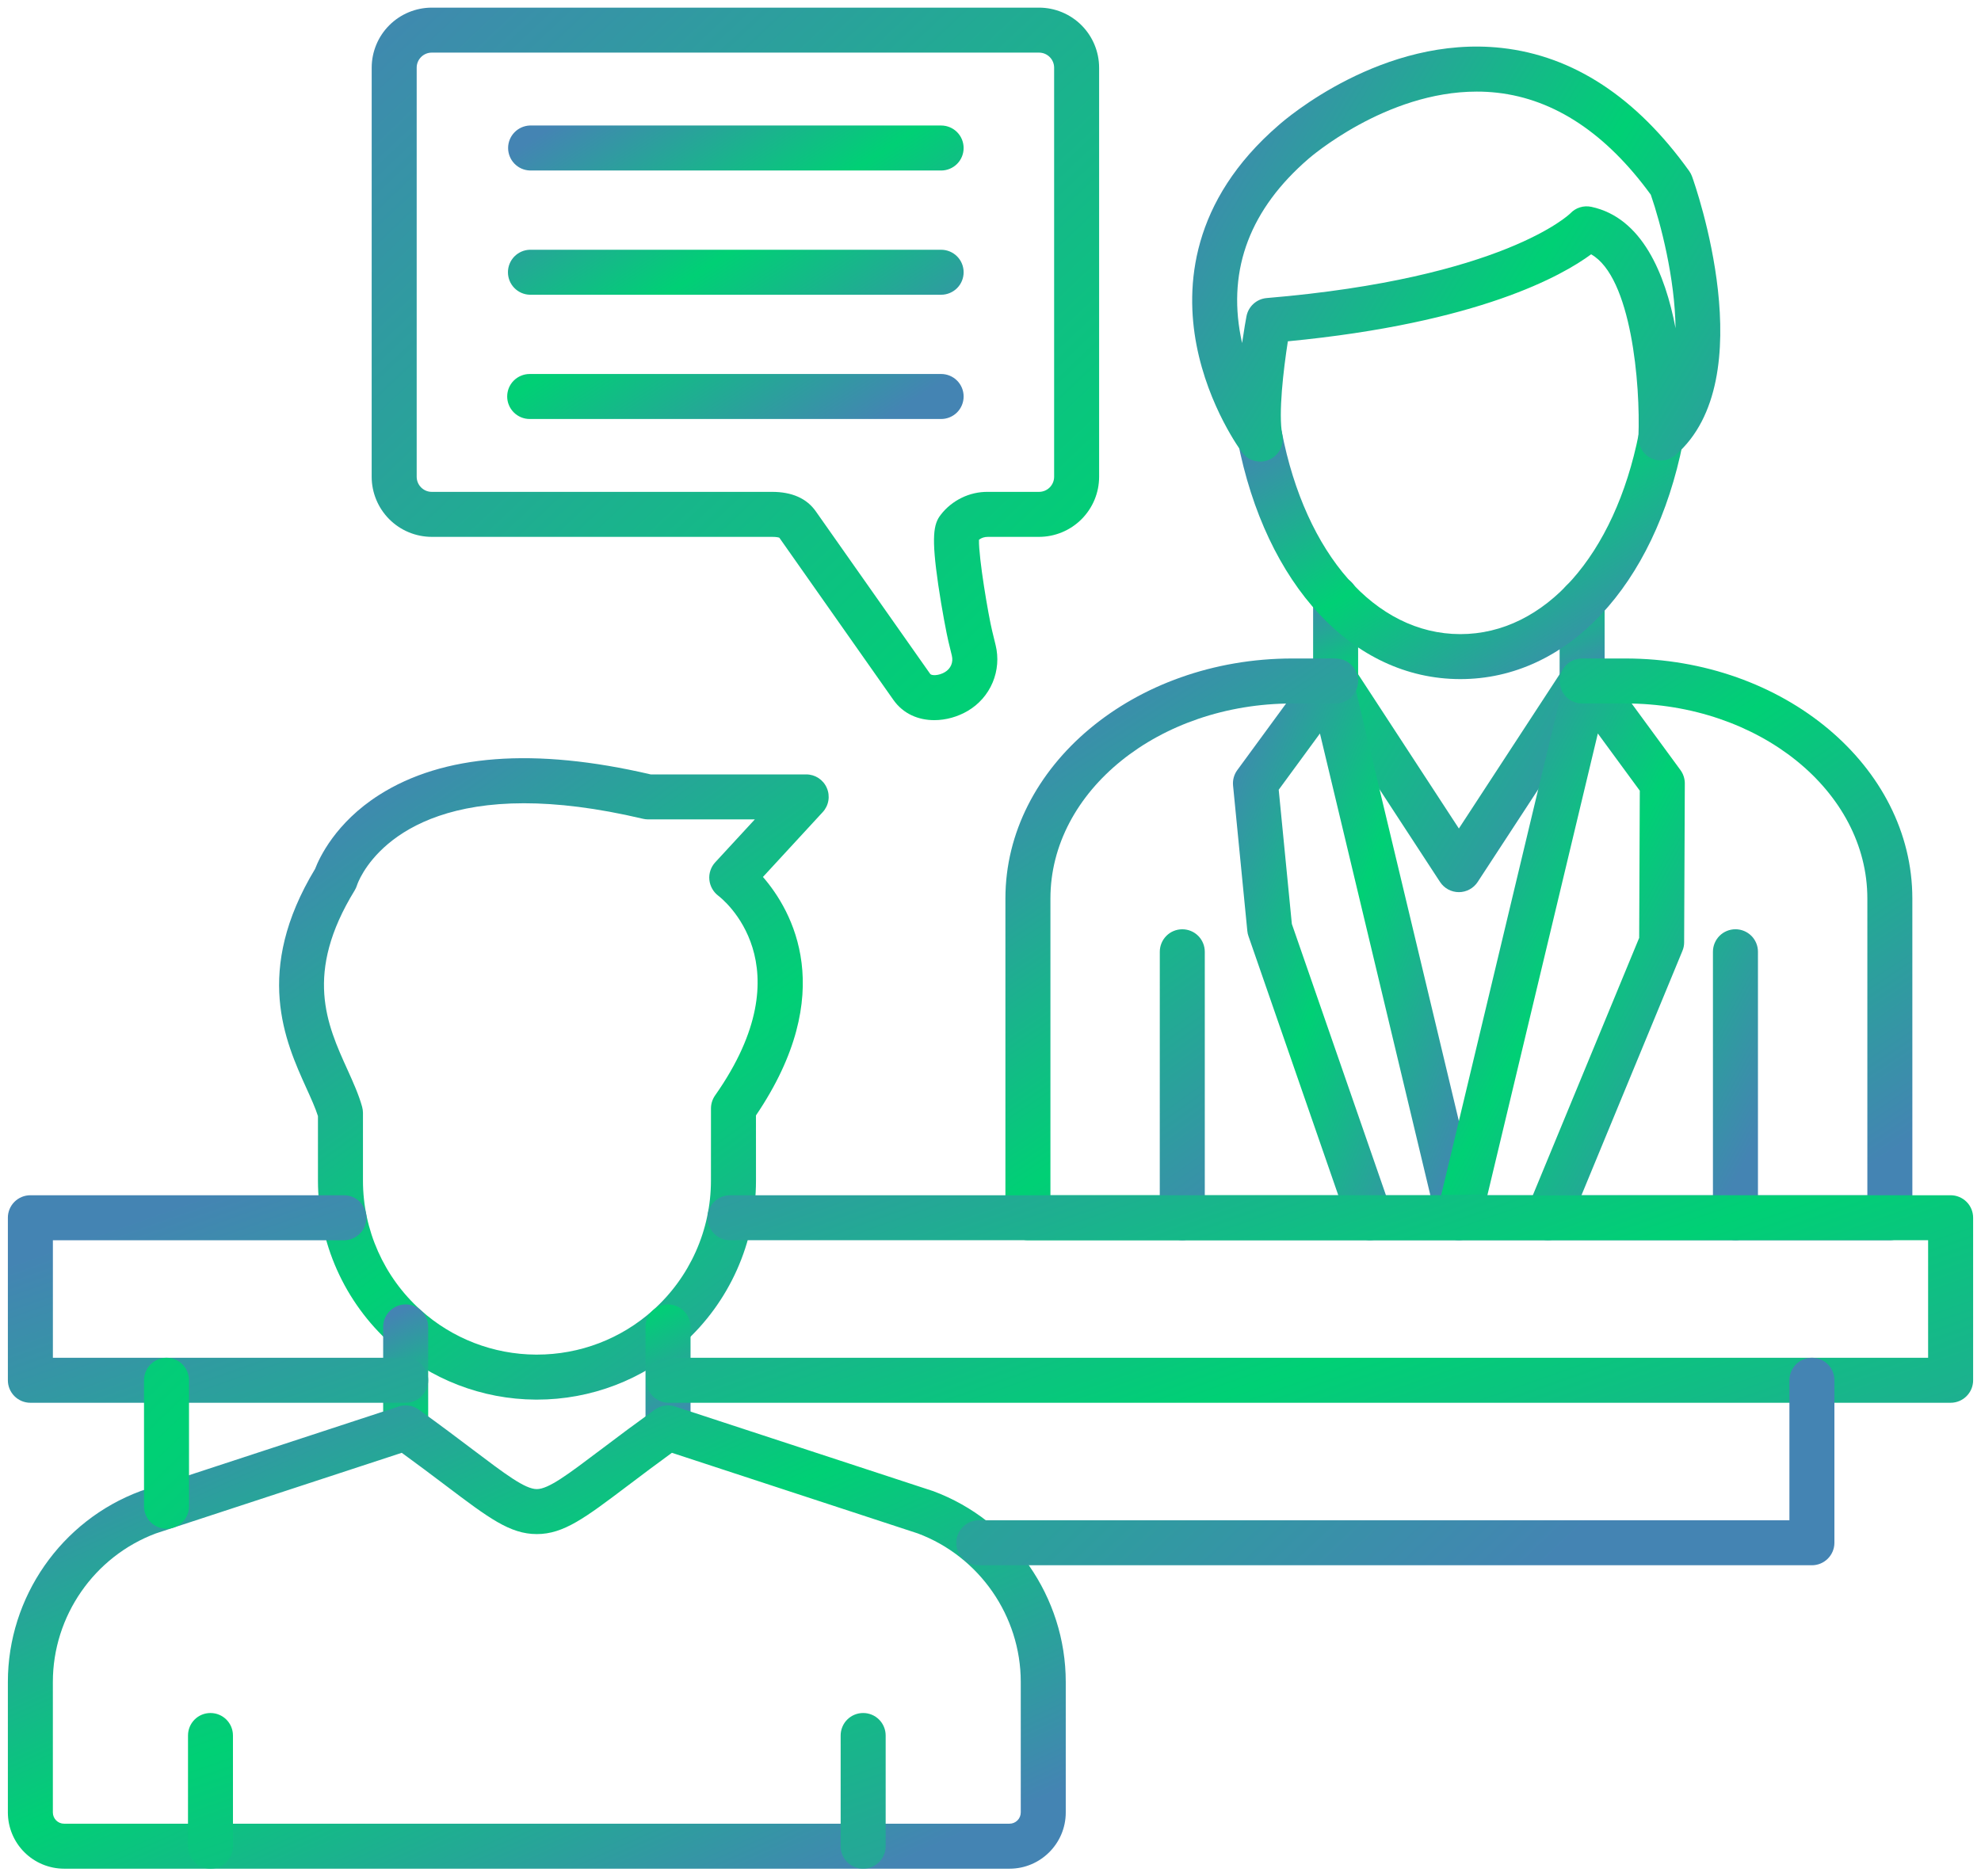
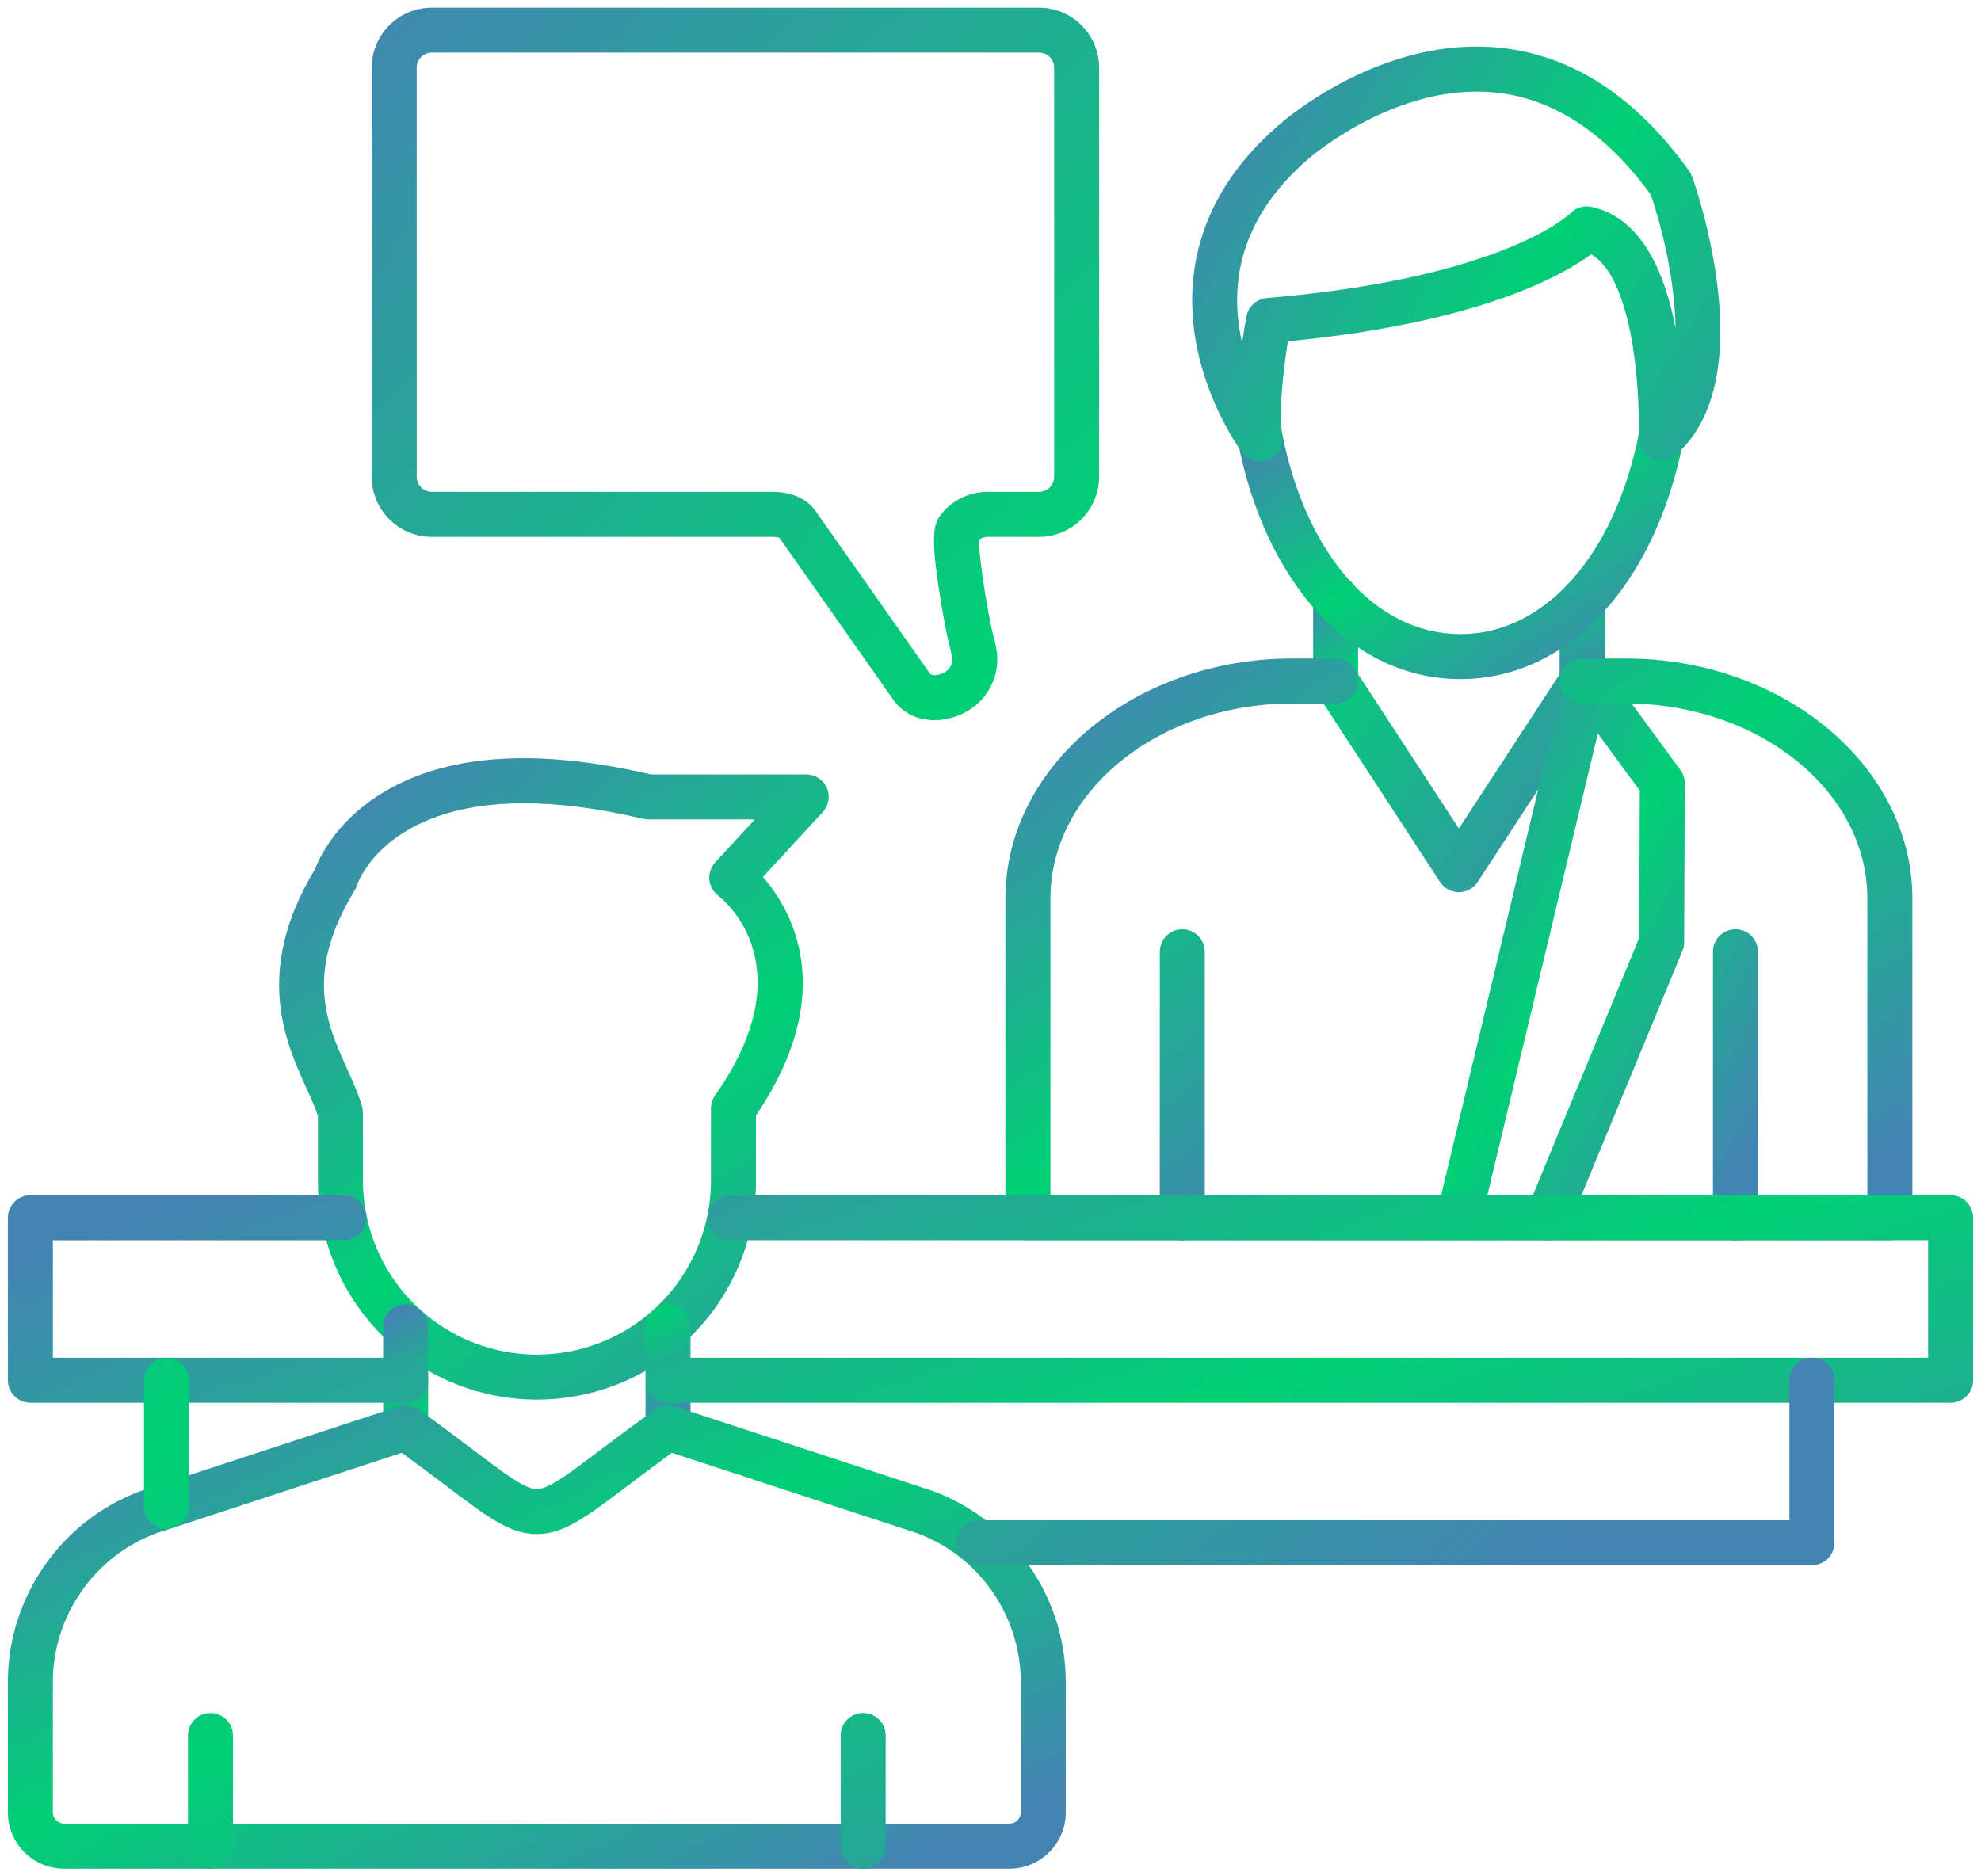
<svg xmlns="http://www.w3.org/2000/svg" width="76" height="72" viewBox="0 0 76 72" fill="none">
  <path fill-rule="evenodd" clip-rule="evenodd" d="M51.241 26.993C51.127 26.994 51.015 26.971 50.91 26.928C50.805 26.884 50.71 26.821 50.63 26.741C50.55 26.66 50.486 26.565 50.443 26.461C50.399 26.356 50.377 26.244 50.377 26.13L50.377 22.97C50.375 22.855 50.395 22.74 50.437 22.633C50.479 22.526 50.542 22.428 50.623 22.346C50.703 22.264 50.799 22.198 50.905 22.154C51.011 22.109 51.125 22.086 51.24 22.086C51.356 22.086 51.469 22.109 51.575 22.154C51.682 22.198 51.778 22.264 51.858 22.346C51.938 22.428 52.002 22.526 52.044 22.633C52.086 22.74 52.106 22.855 52.103 22.97L52.104 26.13C52.104 26.607 51.717 26.993 51.241 26.993ZM60.697 26.993C60.584 26.994 60.472 26.971 60.367 26.928C60.262 26.884 60.167 26.821 60.087 26.741C60.007 26.66 59.943 26.565 59.899 26.461C59.856 26.356 59.834 26.244 59.834 26.13L59.834 23.091C59.834 22.977 59.856 22.865 59.9 22.76C59.943 22.655 60.007 22.56 60.087 22.48C60.167 22.4 60.262 22.336 60.367 22.293C60.472 22.25 60.584 22.227 60.697 22.227C61.175 22.227 61.56 22.613 61.56 23.091L61.561 26.13C61.561 26.244 61.539 26.356 61.495 26.461C61.452 26.565 61.388 26.661 61.308 26.741C61.228 26.821 61.133 26.885 61.028 26.928C60.923 26.971 60.811 26.994 60.697 26.993Z" fill="url(#paint0_linear_1691_1790)" />
  <path fill-rule="evenodd" clip-rule="evenodd" d="M56.028 26.059H56.008C51.9 26.049 48.553 22.452 47.48 16.895C47.436 16.67 47.484 16.437 47.612 16.247C47.74 16.058 47.939 15.927 48.163 15.883C48.388 15.839 48.621 15.887 48.811 16.015C49.001 16.143 49.132 16.342 49.175 16.567C50.085 21.277 52.767 24.325 56.012 24.333H56.026C59.259 24.333 61.944 21.315 62.873 16.639C62.895 16.527 62.939 16.422 63.002 16.328C63.065 16.233 63.146 16.152 63.24 16.089C63.335 16.026 63.44 15.983 63.551 15.961C63.663 15.939 63.777 15.939 63.888 15.961C63.999 15.983 64.105 16.027 64.2 16.09C64.294 16.153 64.375 16.233 64.438 16.328C64.501 16.422 64.544 16.528 64.566 16.639C64.588 16.75 64.588 16.865 64.566 16.976C63.47 22.495 60.119 26.059 56.028 26.059Z" fill="url(#paint1_linear_1691_1790)" />
  <path fill-rule="evenodd" clip-rule="evenodd" d="M56.654 3.515C53.15 3.515 50.236 6.063 50.204 6.089C47.972 8.014 47.098 10.307 47.6 12.912C47.617 12.997 47.633 13.079 47.652 13.164C47.729 12.636 47.799 12.248 47.82 12.138C47.893 11.757 48.21 11.47 48.597 11.437C57.675 10.675 60.219 8.215 60.242 8.191C60.343 8.082 60.471 8.001 60.614 7.957C60.756 7.912 60.907 7.906 61.052 7.937C62.998 8.354 63.883 10.503 64.282 12.594C64.257 10.669 63.712 8.571 63.332 7.472C61.623 5.123 59.64 3.805 57.436 3.558C57.176 3.529 56.916 3.514 56.654 3.515ZM48.348 17.713C48.213 17.713 48.081 17.682 47.96 17.622C47.84 17.561 47.736 17.474 47.655 17.366C47.603 17.295 46.36 15.614 45.903 13.238C45.473 10.999 45.672 7.719 49.063 4.796C49.297 4.588 53.05 1.335 57.614 1.84C60.361 2.145 62.782 3.735 64.807 6.566C64.853 6.63 64.889 6.701 64.916 6.776C65.031 7.091 67.657 14.534 64.285 17.459C64.157 17.569 64 17.639 63.833 17.661C63.666 17.683 63.496 17.656 63.344 17.583C63.192 17.51 63.065 17.394 62.979 17.25C62.892 17.105 62.85 16.939 62.857 16.771C62.94 14.755 62.586 10.624 61.042 9.759C59.954 10.564 56.751 12.391 49.408 13.097C49.241 14.166 49.037 15.87 49.194 16.685C49.232 16.877 49.203 17.076 49.112 17.249C49.021 17.422 48.874 17.56 48.695 17.638C48.586 17.688 48.468 17.713 48.348 17.713ZM55.969 34.234C55.826 34.234 55.684 34.198 55.558 34.13C55.432 34.062 55.325 33.963 55.246 33.843L50.518 26.602C50.456 26.507 50.414 26.401 50.393 26.29C50.371 26.178 50.373 26.064 50.396 25.953C50.419 25.842 50.464 25.737 50.528 25.643C50.592 25.549 50.673 25.469 50.768 25.407C50.863 25.345 50.969 25.302 51.081 25.282C51.192 25.261 51.306 25.262 51.417 25.285C51.528 25.308 51.634 25.353 51.727 25.417C51.821 25.481 51.901 25.562 51.963 25.657L55.969 31.792L59.975 25.658C60.101 25.466 60.297 25.332 60.521 25.285C60.745 25.238 60.978 25.282 61.17 25.407C61.265 25.469 61.347 25.549 61.411 25.643C61.475 25.736 61.52 25.841 61.543 25.952C61.567 26.063 61.568 26.178 61.547 26.289C61.526 26.401 61.484 26.507 61.422 26.602L56.691 33.842C56.613 33.962 56.506 34.061 56.38 34.129C56.254 34.198 56.113 34.234 55.969 34.234Z" fill="url(#paint2_linear_1691_1790)" />
-   <path fill-rule="evenodd" clip-rule="evenodd" d="M52.555 47.591C52.376 47.59 52.201 47.534 52.054 47.43C51.908 47.326 51.798 47.179 51.739 47.009L47.897 35.923C47.874 35.859 47.859 35.793 47.853 35.725L47.306 30.146C47.285 29.934 47.342 29.722 47.468 29.551L50.347 25.621C50.444 25.488 50.578 25.386 50.731 25.326C50.885 25.267 51.052 25.252 51.214 25.285C51.375 25.317 51.524 25.395 51.642 25.509C51.761 25.624 51.845 25.769 51.883 25.93L56.808 46.526C56.834 46.637 56.839 46.751 56.821 46.863C56.803 46.975 56.764 47.083 56.704 47.179C56.645 47.276 56.567 47.36 56.475 47.426C56.384 47.493 56.28 47.541 56.169 47.567C55.947 47.62 55.712 47.583 55.517 47.463C55.322 47.343 55.183 47.151 55.129 46.928L50.639 28.146L49.057 30.305L49.561 35.454L53.372 46.444C53.417 46.574 53.43 46.713 53.41 46.85C53.391 46.986 53.339 47.116 53.259 47.228C53.179 47.34 53.073 47.432 52.951 47.495C52.828 47.558 52.693 47.591 52.555 47.591Z" fill="url(#paint3_linear_1691_1790)" />
  <path fill-rule="evenodd" clip-rule="evenodd" d="M59.383 47.59C59.241 47.59 59.101 47.556 58.976 47.489C58.851 47.422 58.744 47.325 58.665 47.207C58.586 47.089 58.538 46.954 58.524 46.812C58.51 46.671 58.531 46.529 58.586 46.398L62.886 35.989L62.91 30.341L61.3 28.146L56.808 46.928C56.748 47.143 56.607 47.327 56.414 47.44C56.222 47.553 55.993 47.588 55.775 47.536C55.558 47.484 55.369 47.35 55.249 47.161C55.129 46.973 55.086 46.746 55.13 46.526L60.055 25.929C60.093 25.769 60.177 25.623 60.295 25.509C60.414 25.395 60.562 25.317 60.724 25.285C60.885 25.252 61.053 25.266 61.206 25.326C61.36 25.385 61.493 25.488 61.591 25.621L64.47 29.55C64.58 29.701 64.637 29.88 64.637 30.064L64.611 36.164C64.611 36.276 64.588 36.387 64.544 36.491L60.18 47.056C60.116 47.214 60.005 47.349 59.863 47.444C59.721 47.54 59.554 47.59 59.383 47.59ZM66.58 47.59C66.351 47.59 66.131 47.499 65.969 47.337C65.808 47.175 65.717 46.956 65.716 46.727V36.521C65.716 36.292 65.808 36.072 65.969 35.91C66.131 35.749 66.351 35.658 66.58 35.658C66.809 35.658 67.028 35.749 67.19 35.91C67.352 36.072 67.443 36.292 67.443 36.521V46.727C67.443 47.204 67.056 47.59 66.58 47.59Z" fill="url(#paint4_linear_1691_1790)" />
  <path fill-rule="evenodd" clip-rule="evenodd" d="M72.504 47.591H39.435C39.206 47.591 38.986 47.5 38.825 47.338C38.663 47.176 38.572 46.956 38.572 46.728V34.479C38.572 29.4 43.511 25.268 49.581 25.268H51.241C51.47 25.268 51.69 25.359 51.851 25.521C52.013 25.683 52.104 25.903 52.104 26.132C52.104 26.36 52.013 26.58 51.851 26.742C51.689 26.904 51.469 26.995 51.24 26.995H49.582C44.463 26.995 40.299 30.352 40.299 34.479V45.865H71.64V34.479C71.64 30.351 67.477 26.994 62.358 26.994H60.698C60.469 26.994 60.249 26.903 60.087 26.741C59.925 26.579 59.834 26.36 59.834 26.131C59.834 25.902 59.925 25.682 60.087 25.52C60.249 25.358 60.469 25.268 60.698 25.268H62.358C68.428 25.268 73.366 29.4 73.366 34.479L73.367 46.728C73.367 47.204 72.979 47.591 72.503 47.591H72.504Z" fill="url(#paint5_linear_1691_1790)" />
  <path fill-rule="evenodd" clip-rule="evenodd" d="M45.358 47.591C45.129 47.591 44.909 47.5 44.747 47.338C44.586 47.176 44.494 46.957 44.494 46.728L44.495 36.522C44.495 36.293 44.586 36.073 44.748 35.911C44.909 35.749 45.129 35.659 45.358 35.659C45.587 35.659 45.806 35.749 45.968 35.911C46.13 36.073 46.221 36.293 46.221 36.522L46.221 46.728C46.221 47.204 45.836 47.591 45.358 47.591ZM20.106 30.823C14.732 30.823 13.707 33.928 13.697 33.967C13.675 34.037 13.645 34.104 13.607 34.167C11.655 37.349 12.543 39.312 13.329 41.043C13.552 41.536 13.762 42.002 13.892 42.468C13.913 42.544 13.924 42.622 13.925 42.701V45.305C13.925 47.197 14.731 49.007 16.14 50.272C17.355 51.364 18.928 51.972 20.561 51.98H20.599C22.246 51.98 23.825 51.377 25.051 50.278C25.751 49.652 26.31 48.886 26.693 48.029C27.076 47.172 27.275 46.244 27.275 45.305L27.276 42.535C27.276 42.356 27.331 42.184 27.433 42.036C30.959 37.026 27.697 34.477 27.556 34.371C27.46 34.298 27.38 34.206 27.321 34.1C27.262 33.995 27.226 33.878 27.214 33.758C27.202 33.638 27.216 33.516 27.255 33.401C27.293 33.287 27.355 33.181 27.437 33.092L28.959 31.442H24.863C24.796 31.442 24.729 31.434 24.663 31.418C22.876 30.996 21.371 30.823 20.106 30.823ZM20.599 53.707H20.551C18.495 53.696 16.515 52.931 14.986 51.556C14.11 50.767 13.409 49.804 12.928 48.727C12.448 47.65 12.199 46.484 12.198 45.305V42.827C12.098 42.513 11.938 42.16 11.755 41.756C10.944 39.965 9.72 37.263 12.089 33.341C12.247 32.927 12.869 31.571 14.544 30.505C17 28.941 20.506 28.676 24.963 29.716H30.93C31.272 29.716 31.583 29.918 31.719 30.233C31.787 30.386 31.808 30.556 31.78 30.721C31.752 30.887 31.677 31.04 31.563 31.163L29.27 33.651C30.393 34.948 32.188 38.094 29.002 42.802L29.003 45.307C29.003 47.691 27.981 49.972 26.204 51.564C24.664 52.946 22.668 53.709 20.599 53.707Z" fill="url(#paint6_linear_1691_1790)" />
  <path fill-rule="evenodd" clip-rule="evenodd" d="M25.628 55.656C25.399 55.656 25.18 55.565 25.018 55.403C24.856 55.241 24.765 55.022 24.765 54.793V50.92C24.765 50.691 24.856 50.472 25.018 50.31C25.18 50.148 25.399 50.057 25.628 50.057C25.857 50.057 26.077 50.148 26.239 50.31C26.401 50.472 26.492 50.691 26.492 50.92V54.793C26.492 55.27 26.105 55.656 25.628 55.656ZM15.563 55.655C15.334 55.655 15.115 55.564 14.953 55.402C14.791 55.24 14.7 55.02 14.7 54.791V50.916C14.7 50.687 14.791 50.468 14.953 50.306C15.115 50.144 15.334 50.053 15.563 50.053C15.792 50.053 16.012 50.144 16.174 50.306C16.335 50.468 16.427 50.687 16.427 50.916V54.791C16.427 55.268 16.039 55.655 15.563 55.655Z" fill="url(#paint7_linear_1691_1790)" />
  <path fill-rule="evenodd" clip-rule="evenodd" d="M5.978 58.842C3.615 59.726 2.028 62.013 2.028 64.54V69.55C2.028 69.664 2.074 69.774 2.155 69.855C2.236 69.935 2.345 69.981 2.46 69.98H38.73C38.844 69.98 38.953 69.935 39.034 69.854C39.115 69.774 39.16 69.664 39.161 69.55V64.54C39.161 62.013 37.573 59.726 35.212 58.842L25.777 55.748C25.206 56.165 24.639 56.587 24.076 57.015C22.444 58.248 21.624 58.867 20.594 58.867C19.565 58.867 18.745 58.247 17.113 57.013C16.55 56.586 15.984 56.164 15.413 55.748L5.978 58.842ZM38.73 71.707H2.46C1.888 71.706 1.339 71.479 0.935 71.075C0.53 70.67 0.303 70.122 0.302 69.55V64.54C0.302 61.289 2.347 58.347 5.393 57.217C5.404 57.214 5.414 57.21 5.424 57.207L15.293 53.971C15.422 53.928 15.559 53.917 15.693 53.938C15.828 53.958 15.955 54.01 16.065 54.089C16.901 54.689 17.595 55.215 18.153 55.636C19.394 56.574 20.143 57.141 20.595 57.141C21.046 57.141 21.793 56.574 23.034 55.638C23.725 55.113 24.422 54.597 25.125 54.089C25.235 54.01 25.363 53.959 25.497 53.938C25.631 53.917 25.768 53.929 25.897 53.971L35.766 57.207C35.777 57.21 35.787 57.214 35.798 57.217C38.841 58.347 40.887 61.289 40.887 64.54V69.55C40.887 70.739 39.919 71.707 38.73 71.707Z" fill="url(#paint8_linear_1691_1790)" />
  <path fill-rule="evenodd" clip-rule="evenodd" d="M8.074 71.708C7.961 71.707 7.848 71.685 7.744 71.642C7.639 71.598 7.544 71.535 7.464 71.454C7.384 71.374 7.321 71.279 7.277 71.174C7.234 71.07 7.212 70.958 7.212 70.844L7.213 66.596C7.213 66.118 7.597 65.733 8.074 65.733C8.552 65.733 8.937 66.118 8.937 66.596L8.938 70.844C8.938 71.321 8.552 71.708 8.074 71.708ZM33.115 71.708C32.886 71.708 32.666 71.617 32.504 71.455C32.342 71.293 32.251 71.073 32.251 70.844V66.596C32.251 66.482 32.273 66.37 32.317 66.265C32.36 66.16 32.423 66.065 32.504 65.985C32.584 65.905 32.679 65.841 32.784 65.798C32.889 65.755 33.001 65.732 33.114 65.733C33.228 65.732 33.34 65.755 33.445 65.798C33.55 65.841 33.645 65.905 33.725 65.985C33.805 66.065 33.869 66.16 33.912 66.265C33.956 66.37 33.978 66.482 33.978 66.596V70.844C33.978 71.321 33.591 71.708 33.115 71.708ZM15.563 53.828H1.165C0.936 53.828 0.717 53.737 0.555 53.575C0.393 53.413 0.302 53.194 0.302 52.965V46.728C0.301 46.615 0.324 46.503 0.367 46.398C0.41 46.293 0.474 46.198 0.554 46.118C0.634 46.038 0.729 45.974 0.834 45.931C0.939 45.887 1.051 45.865 1.165 45.865H13.195C13.424 45.865 13.644 45.956 13.806 46.118C13.968 46.28 14.059 46.5 14.059 46.728C14.059 46.958 13.968 47.177 13.806 47.339C13.644 47.501 13.424 47.592 13.195 47.592H2.029V52.101H15.564C15.793 52.101 16.012 52.192 16.174 52.354C16.336 52.516 16.427 52.736 16.427 52.965C16.427 53.194 16.336 53.413 16.174 53.575C16.012 53.737 15.792 53.828 15.563 53.828ZM74.835 53.828H25.628C25.404 53.82 25.192 53.726 25.036 53.565C24.881 53.404 24.794 53.189 24.794 52.965C24.794 52.741 24.881 52.525 25.036 52.364C25.192 52.203 25.404 52.109 25.628 52.101H73.971V47.591H28.006C27.893 47.591 27.781 47.569 27.676 47.526C27.571 47.483 27.476 47.419 27.396 47.339C27.316 47.259 27.252 47.164 27.209 47.059C27.165 46.954 27.143 46.842 27.143 46.728C27.143 46.25 27.528 45.865 28.006 45.865H74.835C74.948 45.865 75.061 45.887 75.166 45.931C75.27 45.974 75.366 46.038 75.446 46.118C75.526 46.198 75.59 46.293 75.633 46.398C75.676 46.503 75.698 46.615 75.698 46.728V52.965C75.698 53.441 75.311 53.828 74.835 53.828Z" fill="url(#paint9_linear_1691_1790)" />
  <path fill-rule="evenodd" clip-rule="evenodd" d="M6.388 58.662C6.159 58.662 5.94 58.571 5.778 58.409C5.616 58.247 5.525 58.028 5.525 57.799L5.525 52.964C5.525 52.735 5.616 52.516 5.778 52.354C5.94 52.192 6.159 52.101 6.388 52.101C6.617 52.101 6.837 52.192 6.998 52.354C7.16 52.516 7.251 52.735 7.251 52.964L7.252 57.799C7.252 58.275 6.866 58.662 6.388 58.662ZM69.513 60.063H37.523C37.299 60.056 37.087 59.962 36.931 59.8C36.775 59.639 36.688 59.424 36.688 59.2C36.688 58.976 36.775 58.761 36.931 58.6C37.087 58.439 37.299 58.344 37.523 58.337H68.65V52.964C68.65 52.735 68.741 52.515 68.903 52.353C69.064 52.192 69.284 52.101 69.513 52.101C69.742 52.101 69.962 52.192 70.124 52.353C70.285 52.515 70.376 52.735 70.376 52.964V59.2C70.376 59.676 69.989 60.063 69.513 60.063ZM16.564 2.019C16.245 2.019 15.986 2.278 15.986 2.597L15.986 18.295C15.986 18.614 16.245 18.874 16.564 18.874H29.617C30.384 18.874 30.949 19.125 31.297 19.62L35.687 25.861C35.731 25.925 36 25.94 36.249 25.792C36.476 25.659 36.58 25.414 36.517 25.157L36.384 24.609C36.321 24.349 36.132 23.373 35.995 22.439C35.727 20.6 35.812 20.109 36.09 19.755C36.303 19.478 36.578 19.255 36.893 19.102C37.207 18.948 37.553 18.87 37.903 18.874H39.862C40.181 18.874 40.441 18.614 40.441 18.295L40.441 2.597C40.441 2.278 40.181 2.019 39.862 2.019H16.564ZM35.843 27.634C35.248 27.634 34.661 27.405 34.273 26.855L29.899 20.634C29.872 20.623 29.791 20.601 29.617 20.601H16.564C15.953 20.6 15.367 20.357 14.935 19.925C14.503 19.492 14.26 18.907 14.259 18.296L14.26 2.598C14.26 1.987 14.503 1.401 14.935 0.969C15.367 0.537 15.953 0.294 16.564 0.293H39.862C40.474 0.294 41.059 0.537 41.491 0.969C41.923 1.401 42.166 1.987 42.167 2.598L42.167 18.296C42.167 18.907 41.923 19.493 41.491 19.925C41.059 20.357 40.473 20.6 39.862 20.601H37.904C37.767 20.601 37.653 20.637 37.558 20.712C37.542 21.409 37.921 23.623 38.062 24.202L38.195 24.749C38.314 25.23 38.274 25.736 38.081 26.192C37.889 26.647 37.554 27.029 37.127 27.279C36.75 27.502 36.294 27.634 35.844 27.634H35.843Z" fill="url(#paint10_linear_1691_1790)" />
-   <path fill-rule="evenodd" clip-rule="evenodd" d="M36.106 6.542H20.322C20.099 6.533 19.889 6.439 19.734 6.278C19.58 6.117 19.494 5.903 19.493 5.68C19.493 5.457 19.579 5.243 19.734 5.082C19.888 4.921 20.099 4.826 20.321 4.816H36.106C36.335 4.816 36.555 4.907 36.717 5.069C36.879 5.231 36.969 5.451 36.969 5.68C36.969 5.909 36.879 6.128 36.717 6.29C36.555 6.452 36.335 6.543 36.106 6.543V6.542ZM36.106 11.31H20.322C20.098 11.303 19.886 11.209 19.73 11.048C19.574 10.887 19.487 10.672 19.487 10.447C19.487 10.223 19.574 10.008 19.729 9.847C19.885 9.686 20.097 9.591 20.321 9.584H36.106C36.335 9.584 36.555 9.675 36.717 9.837C36.879 9.998 36.969 10.218 36.969 10.447C36.969 10.676 36.879 10.896 36.717 11.057C36.555 11.219 36.335 11.31 36.106 11.31ZM36.106 16.078H20.322C20.209 16.078 20.096 16.056 19.992 16.013C19.887 15.969 19.792 15.906 19.711 15.825C19.631 15.745 19.567 15.65 19.524 15.545C19.48 15.441 19.458 15.328 19.458 15.215C19.458 15.101 19.48 14.989 19.523 14.884C19.567 14.779 19.63 14.684 19.71 14.604C19.791 14.524 19.886 14.46 19.991 14.417C20.096 14.373 20.208 14.351 20.321 14.351H36.106C36.335 14.351 36.555 14.442 36.717 14.604C36.879 14.766 36.969 14.985 36.969 15.214C36.969 15.443 36.879 15.663 36.717 15.825C36.555 15.987 36.335 16.078 36.106 16.078Z" fill="url(#paint11_linear_1691_1790)" />
  <defs>
    <linearGradient id="paint0_linear_1691_1790" x1="50.284" y1="22.631" x2="53.53" y2="29.84" gradientUnits="userSpaceOnUse">
      <stop stop-color="#4484B3" />
      <stop offset="0.47" stop-color="#00D075" />
      <stop offset="0.99" stop-color="#4484B3" />
    </linearGradient>
    <linearGradient id="paint1_linear_1691_1790" x1="47.321" y1="17" x2="55.333" y2="30.111" gradientUnits="userSpaceOnUse">
      <stop stop-color="#4484B3" />
      <stop offset="0.47" stop-color="#00D075" />
      <stop offset="0.99" stop-color="#4484B3" />
    </linearGradient>
    <linearGradient id="paint2_linear_1691_1790" x1="45.569" y1="5.393" x2="71.024" y2="20.881" gradientUnits="userSpaceOnUse">
      <stop stop-color="#4484B3" />
      <stop offset="0.47" stop-color="#00D075" />
      <stop offset="0.99" stop-color="#4484B3" />
    </linearGradient>
    <linearGradient id="paint3_linear_1691_1790" x1="47.223" y1="27.748" x2="61.208" y2="33.566" gradientUnits="userSpaceOnUse">
      <stop stop-color="#4484B3" />
      <stop offset="0.47" stop-color="#00D075" />
      <stop offset="0.99" stop-color="#4484B3" />
    </linearGradient>
    <linearGradient id="paint4_linear_1691_1790" x1="55.01" y1="27.748" x2="71.469" y2="36.607" gradientUnits="userSpaceOnUse">
      <stop stop-color="#4484B3" />
      <stop offset="0.47" stop-color="#00D075" />
      <stop offset="0.99" stop-color="#4484B3" />
    </linearGradient>
    <linearGradient id="paint5_linear_1691_1790" x1="38.282" y1="27.748" x2="56.397" y2="55.26" gradientUnits="userSpaceOnUse">
      <stop stop-color="#4484B3" />
      <stop offset="0.47" stop-color="#00D075" />
      <stop offset="0.99" stop-color="#4484B3" />
    </linearGradient>
    <linearGradient id="paint6_linear_1691_1790" x1="10.411" y1="31.829" x2="30.95" y2="60.705" gradientUnits="userSpaceOnUse">
      <stop stop-color="#4484B3" />
      <stop offset="0.47" stop-color="#00D075" />
      <stop offset="0.99" stop-color="#4484B3" />
    </linearGradient>
    <linearGradient id="paint7_linear_1691_1790" x1="14.602" y1="50.675" x2="18.502" y2="58.673" gradientUnits="userSpaceOnUse">
      <stop stop-color="#4484B3" />
      <stop offset="0.47" stop-color="#00D075" />
      <stop offset="0.99" stop-color="#4484B3" />
    </linearGradient>
    <linearGradient id="paint8_linear_1691_1790" x1="-0.037" y1="55.904" x2="11.711" y2="82.033" gradientUnits="userSpaceOnUse">
      <stop stop-color="#4484B3" />
      <stop offset="0.47" stop-color="#00D075" />
      <stop offset="0.99" stop-color="#4484B3" />
    </linearGradient>
    <linearGradient id="paint9_linear_1691_1790" x1="-0.327" y1="48.737" x2="13.965" y2="89.367" gradientUnits="userSpaceOnUse">
      <stop stop-color="#4484B3" />
      <stop offset="0.47" stop-color="#00D075" />
      <stop offset="0.99" stop-color="#4484B3" />
    </linearGradient>
    <linearGradient id="paint10_linear_1691_1790" x1="4.984" y1="6.936" x2="57.702" y2="62.67" gradientUnits="userSpaceOnUse">
      <stop stop-color="#4484B3" />
      <stop offset="0.47" stop-color="#00D075" />
      <stop offset="0.99" stop-color="#4484B3" />
    </linearGradient>
    <linearGradient id="paint11_linear_1691_1790" x1="19.312" y1="6.068" x2="28.459" y2="19.927" gradientUnits="userSpaceOnUse">
      <stop stop-color="#4484B3" />
      <stop offset="0.47" stop-color="#00D075" />
      <stop offset="0.99" stop-color="#4484B3" />
    </linearGradient>
  </defs>
</svg>